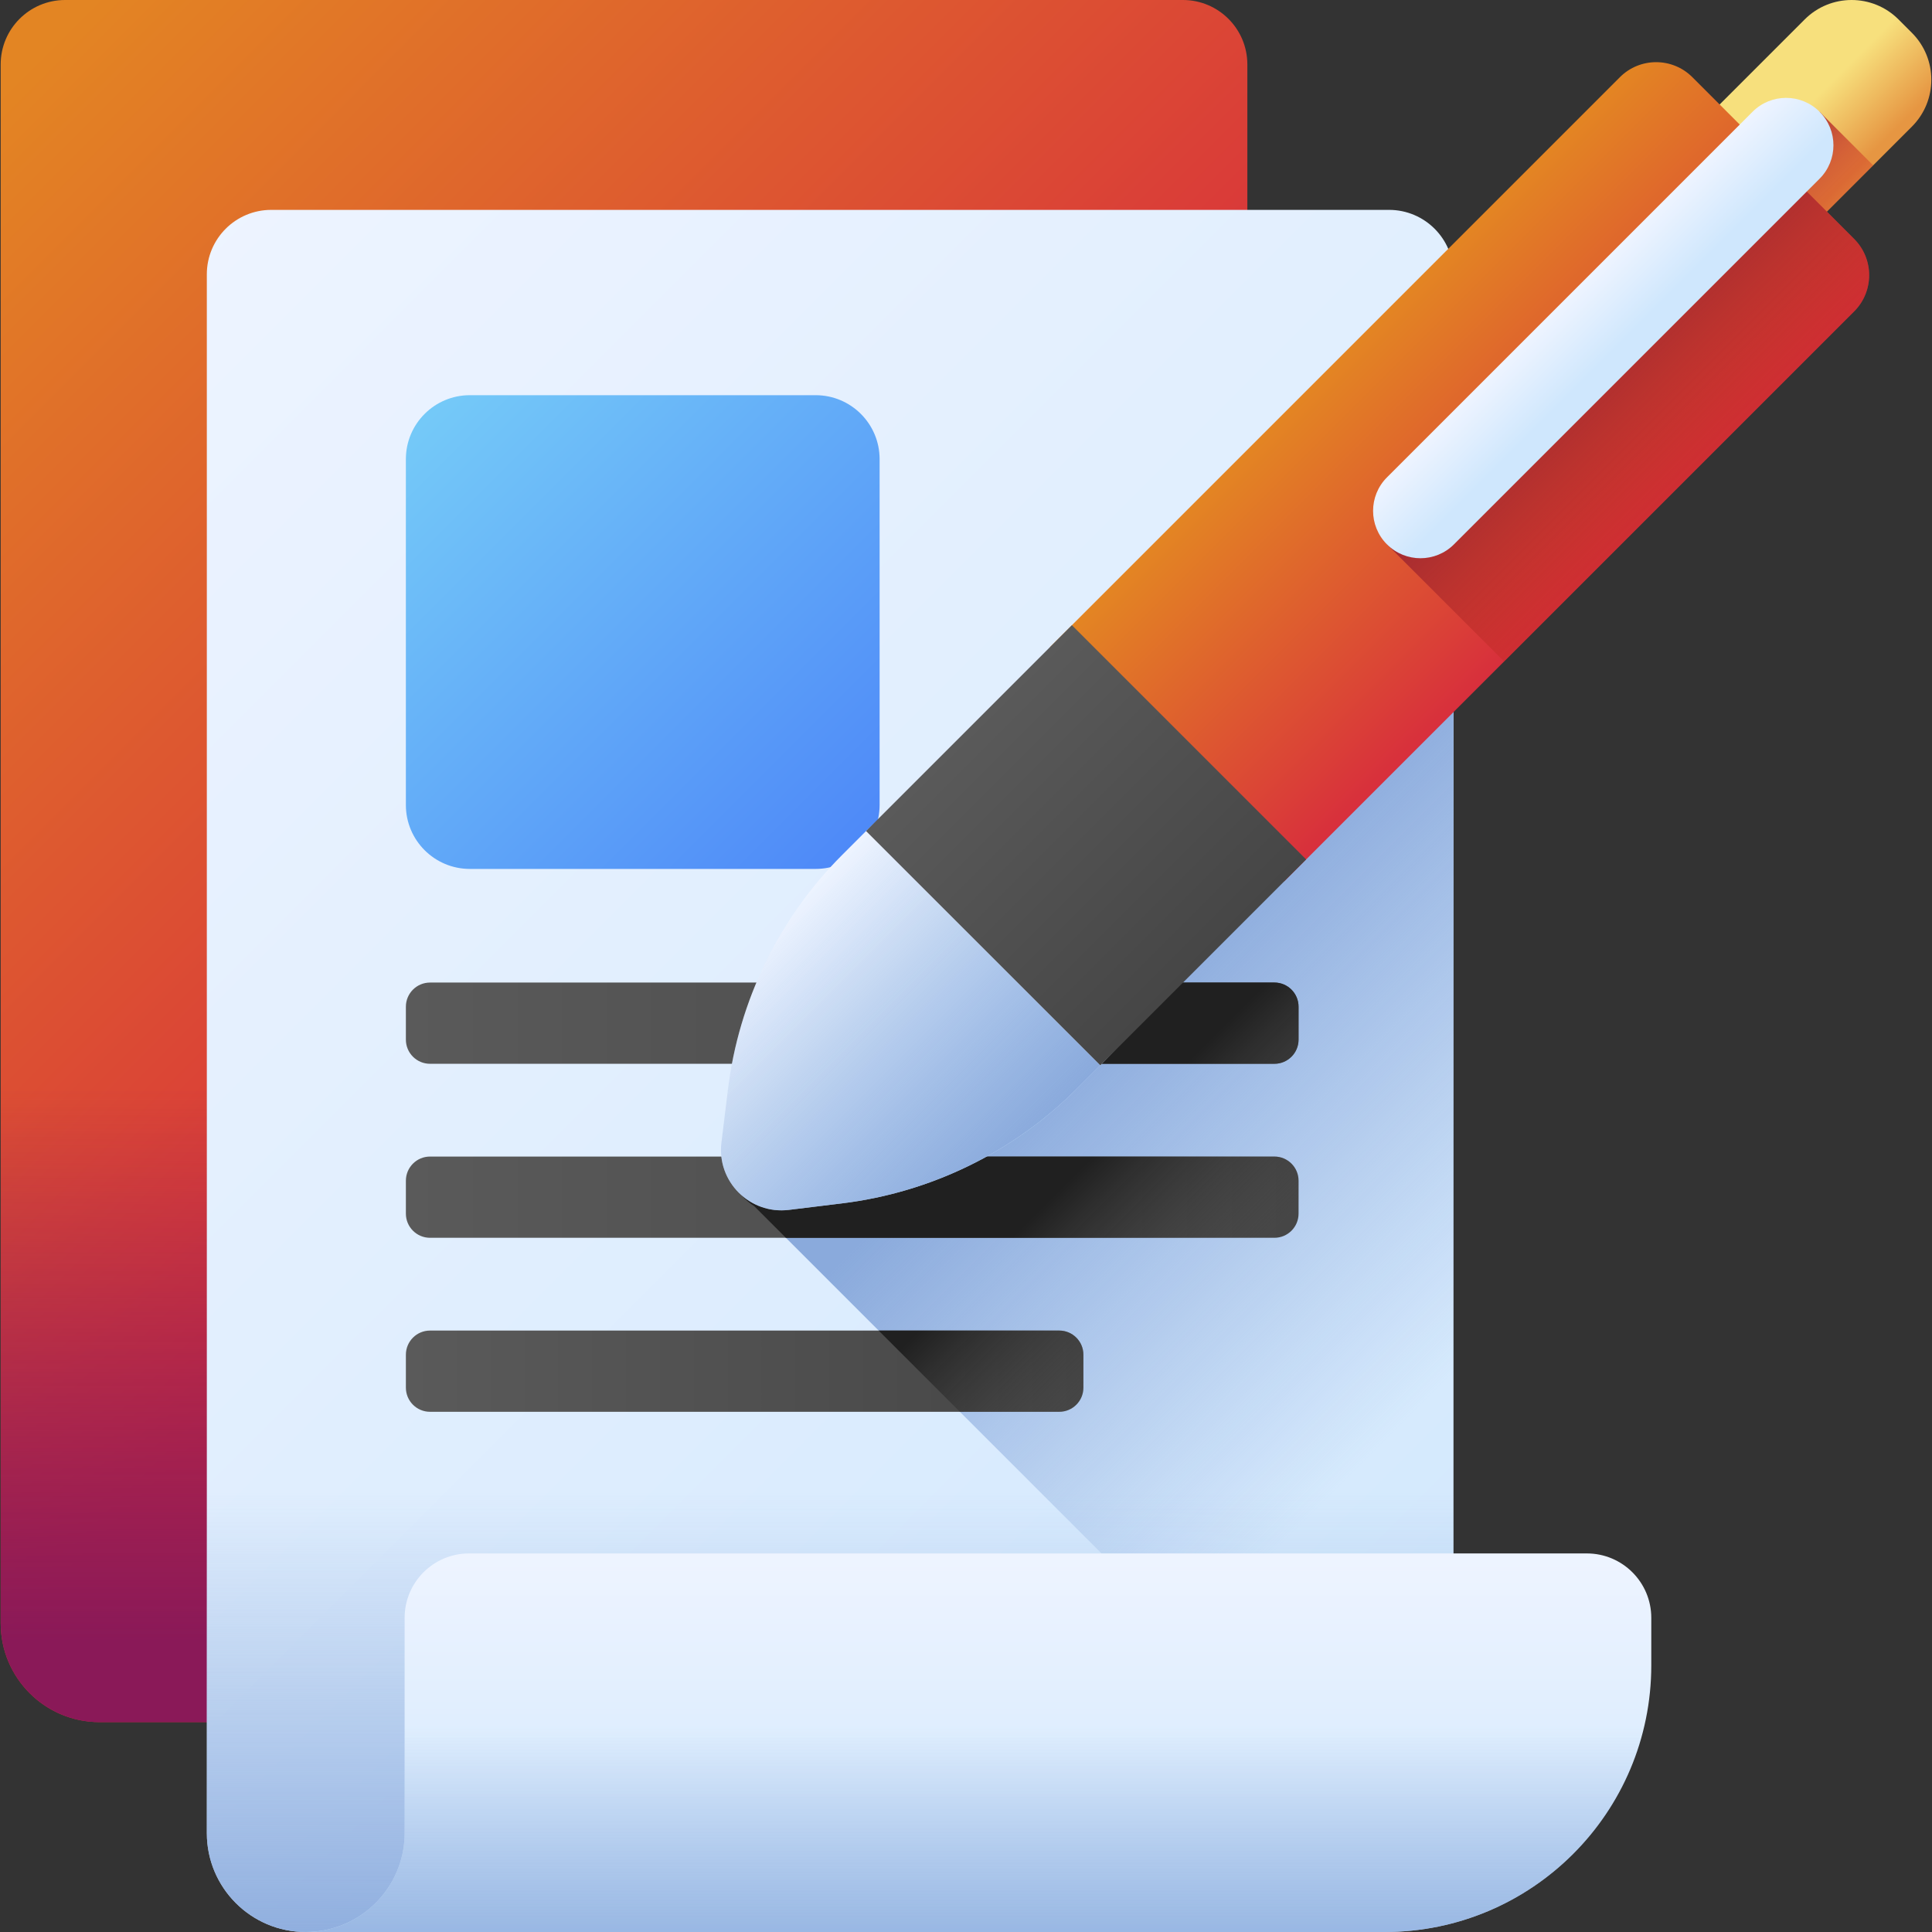
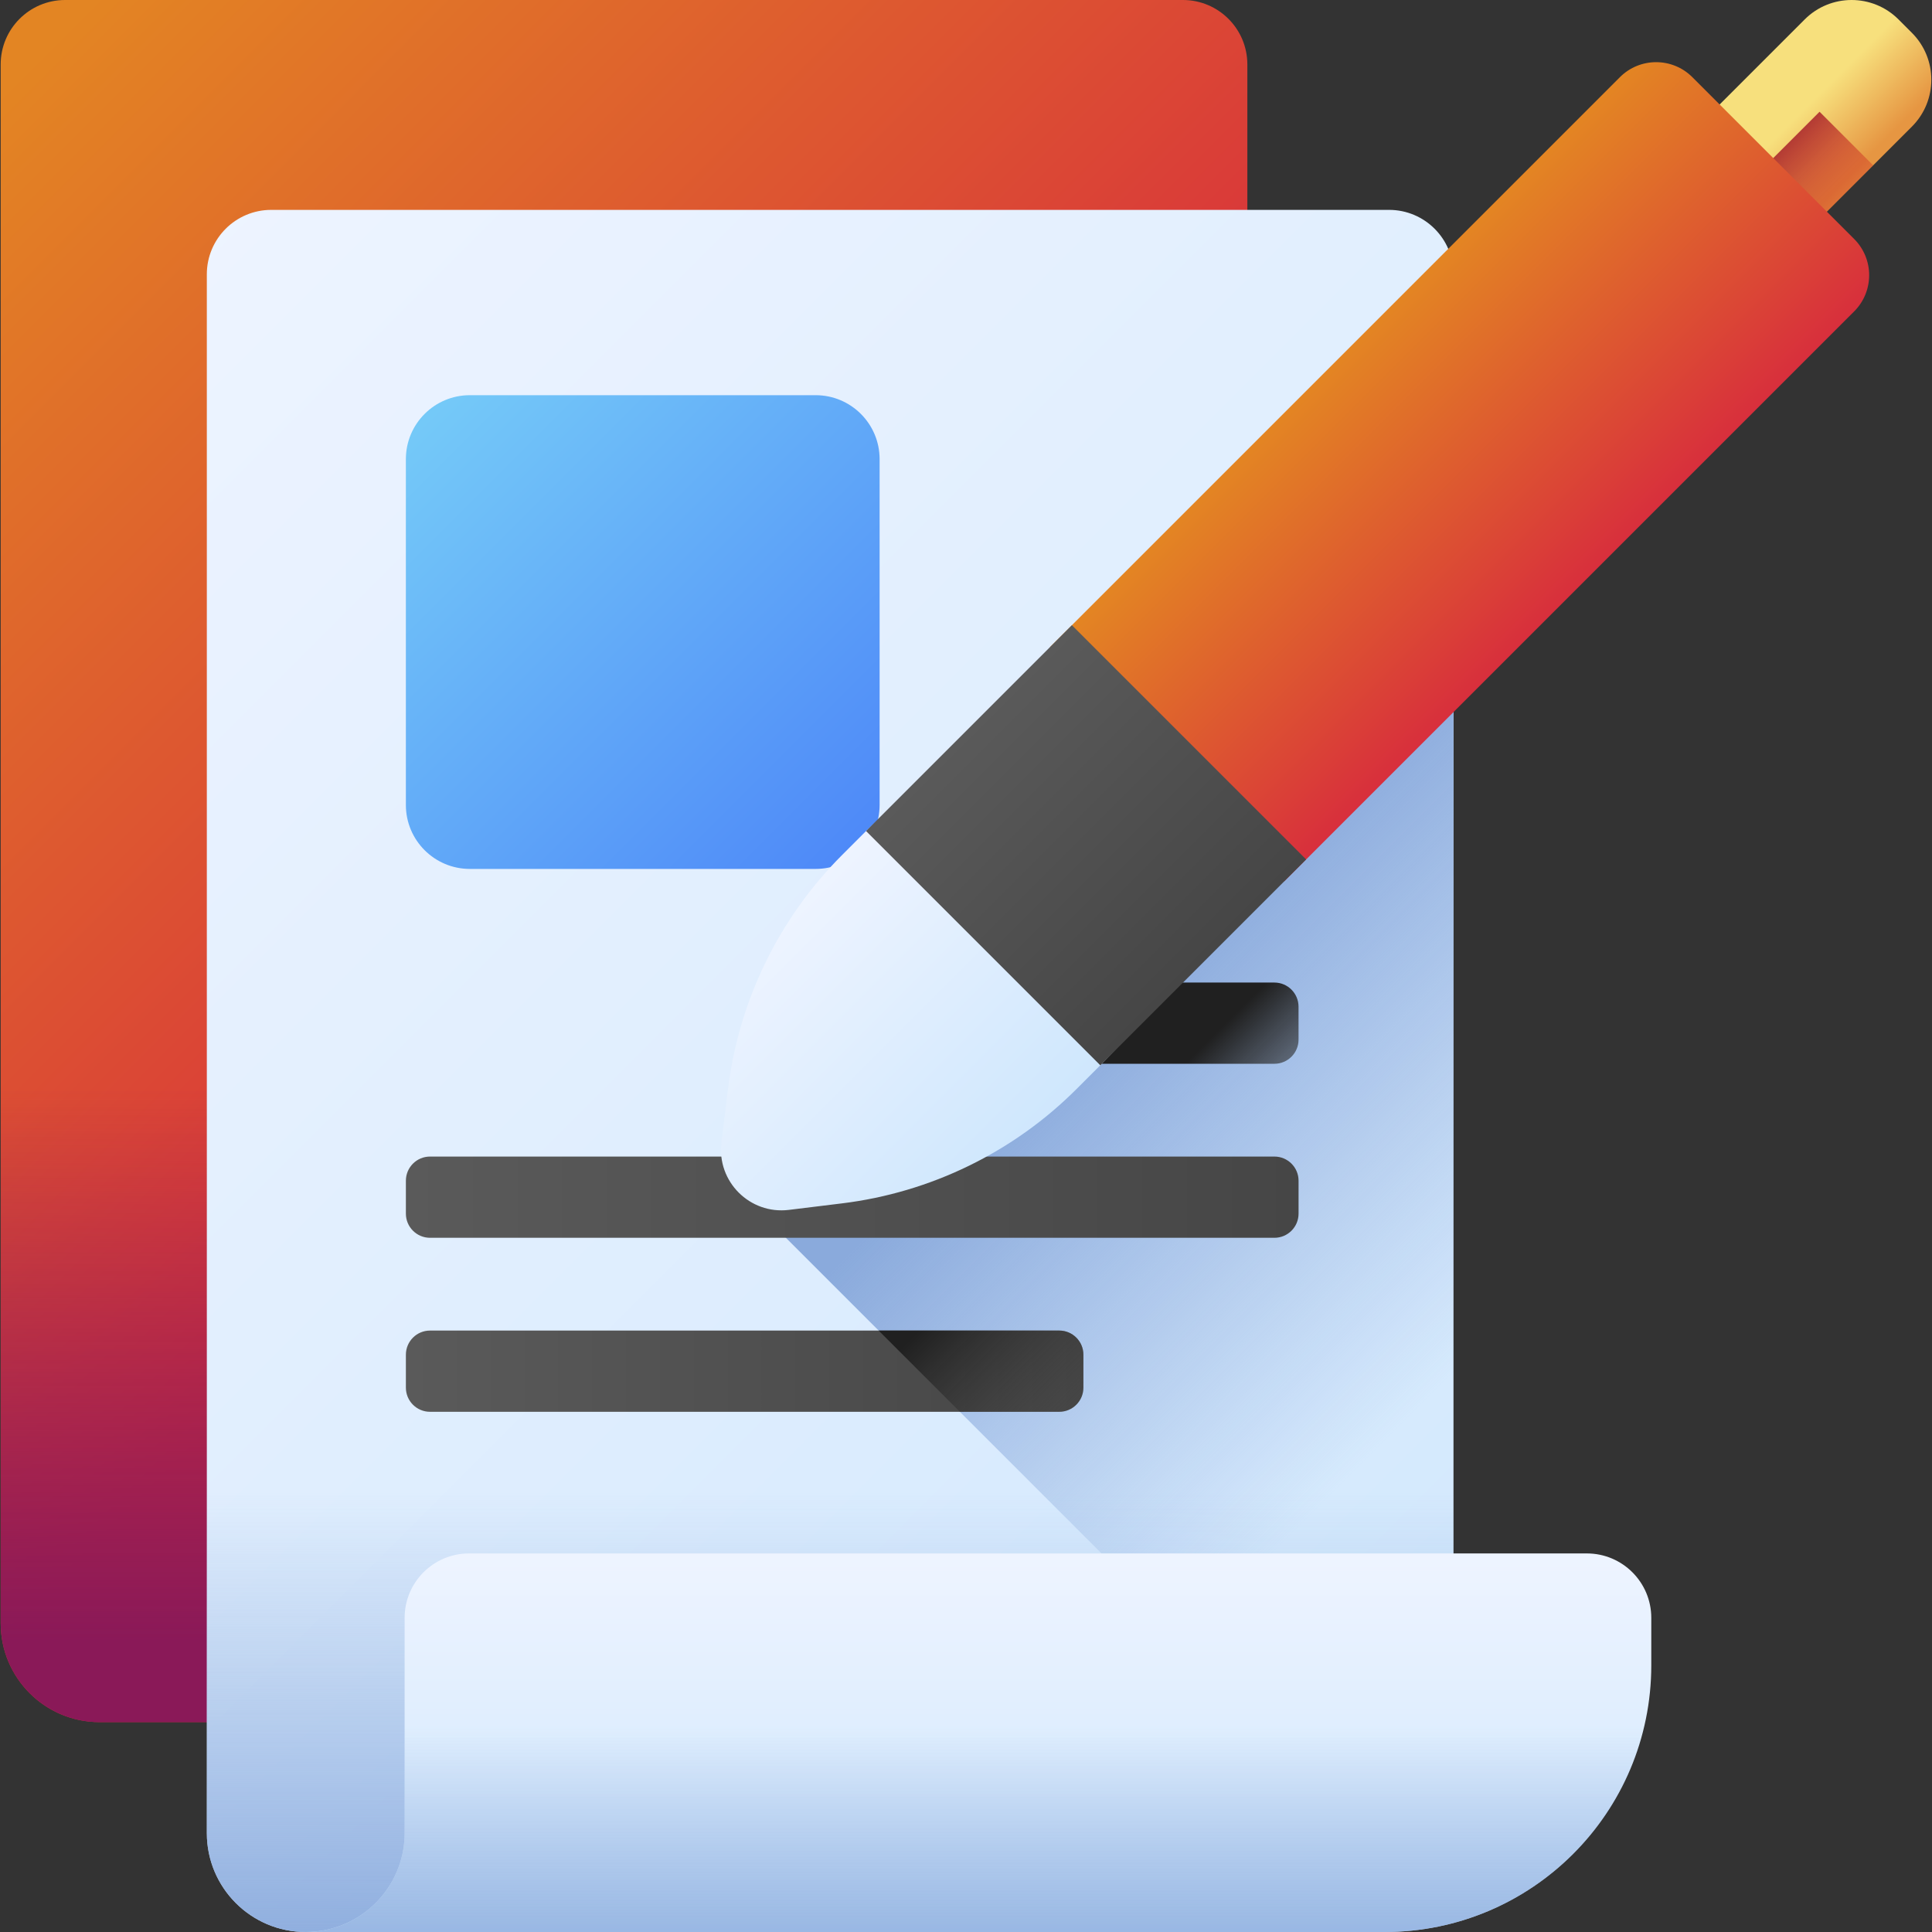
<svg xmlns="http://www.w3.org/2000/svg" xmlns:xlink="http://www.w3.org/1999/xlink" id="Capa_1" enable-background="new 0 0 510 510" height="512" viewBox="0 0 510 510" width="512">
  <rect x="0" y="0" width="510" height="510" fill="#333333" stroke="none" />
  <linearGradient id="lg1">
    <stop offset="0" stop-color="#e38523" />
    <stop offset=".73" stop-color="#db4735" />
    <stop offset="1" stop-color="#d82f3c" />
  </linearGradient>
  <linearGradient id="SVGID_1_" gradientUnits="userSpaceOnUse" x1="-17.735" x2="187.171" xlink:href="#lg1" y1="42.177" y2="247.083" />
  <linearGradient id="SVGID_2_" gradientUnits="userSpaceOnUse" x1="164.724" x2="164.724" y1="287.263" y2="432.949">
    <stop offset="0" stop-color="#8a1958" stop-opacity="0" />
    <stop offset="1" stop-color="#8a1958" />
  </linearGradient>
  <linearGradient id="lg2">
    <stop offset="0" stop-color="#eef4ff" />
    <stop offset="1" stop-color="#cfe7fd" />
  </linearGradient>
  <linearGradient id="SVGID_3_" gradientUnits="userSpaceOnUse" x1="15.099" x2="435.454" xlink:href="#lg2" y1="75.993" y2="496.348" />
  <linearGradient id="lg3">
    <stop offset="0" stop-color="#8aaadc" stop-opacity="0" />
    <stop offset="1" stop-color="#8aaadc" />
  </linearGradient>
  <linearGradient id="SVGID_4_" gradientUnits="userSpaceOnUse" x1="421.917" x2="326.405" xlink:href="#lg3" y1="324.186" y2="228.675" />
  <linearGradient id="SVGID_5_" gradientUnits="userSpaceOnUse" x1="219.142" x2="219.142" xlink:href="#lg3" y1="393.789" y2="519.819" />
  <linearGradient id="SVGID_6_" gradientUnits="userSpaceOnUse" x1="258.3" x2="258.3" xlink:href="#lg2" y1="410.068" y2="507.32" />
  <linearGradient id="SVGID_7_" gradientUnits="userSpaceOnUse" x1="258.3" x2="258.3" xlink:href="#lg3" y1="456" y2="525.116" />
  <linearGradient id="lg4">
    <stop offset="0" stop-color="#5a5a5a" />
    <stop offset="1" stop-color="#464646" />
  </linearGradient>
  <linearGradient id="SVGID_8_" gradientUnits="userSpaceOnUse" x1="107.143" x2="342.787" xlink:href="#lg4" y1="270.093" y2="270.093" />
  <linearGradient id="SVGID_9_" gradientUnits="userSpaceOnUse" x1="107.143" x2="342.787" xlink:href="#lg4" y1="316.025" y2="316.025" />
  <linearGradient id="SVGID_10_" gradientUnits="userSpaceOnUse" x1="107.143" x2="285.991" xlink:href="#lg4" y1="361.958" y2="361.958" />
  <linearGradient id="SVGID_11_" gradientUnits="userSpaceOnUse" x1="107.548" x2="239.727" y1="104.726" y2="236.905">
    <stop offset="0" stop-color="#76ccf8" />
    <stop offset=".833" stop-color="#518ef8" />
    <stop offset="1" stop-color="#4981f8" />
  </linearGradient>
  <linearGradient id="lg5">
    <stop offset="0" stop-color="#464646" stop-opacity="0" />
    <stop offset="1" stop-color="#202020" />
  </linearGradient>
  <linearGradient id="SVGID_12_" gradientUnits="userSpaceOnUse" x1="329.987" x2="295.263" xlink:href="#lg5" y1="333.116" y2="298.392" />
  <linearGradient id="SVGID_13_" gradientUnits="userSpaceOnUse" x1="310.035" x2="275.311" xlink:href="#lg5" y1="353.069" y2="318.344" />
  <linearGradient id="SVGID_14_" gradientUnits="userSpaceOnUse" x1="284.482" x2="249.758" xlink:href="#lg5" y1="378.621" y2="343.897" />
  <linearGradient id="SVGID_15_" gradientTransform="matrix(.707 .707 -.707 .707 203.64 -126.898)" gradientUnits="userSpaceOnUse" x1="302.928" x2="323.799" y1="-71.019" y2="-71.019">
    <stop offset="0" stop-color="#f7e07d" />
    <stop offset="1" stop-color="#e69642" />
  </linearGradient>
  <linearGradient id="SVGID_16_" gradientUnits="userSpaceOnUse" x1="482.238" x2="456.737" y1="73.866" y2="48.365">
    <stop offset="0" stop-color="#d52c1c" stop-opacity="0" />
    <stop offset=".28" stop-color="#d12c1e" stop-opacity=".28" />
    <stop offset=".574" stop-color="#c42c23" stop-opacity=".574" />
    <stop offset=".872" stop-color="#af2b2c" stop-opacity=".872" />
    <stop offset="1" stop-color="#a42b31" />
  </linearGradient>
  <linearGradient id="SVGID_17_" gradientTransform="matrix(.707 .707 -.707 .707 203.64 -126.898)" gradientUnits="userSpaceOnUse" x1="262.51" x2="349.957" xlink:href="#lg2" y1="128.525" y2="128.525" />
  <linearGradient id="SVGID_18_" gradientTransform="matrix(.707 .707 -.707 .707 203.64 -126.898)" gradientUnits="userSpaceOnUse" x1="262.51" x2="349.957" xlink:href="#lg3" y1="272.818" y2="272.818" />
  <linearGradient id="SVGID_19_" gradientTransform="matrix(.707 .707 2.007 -2.007 -426.051 502.793)" gradientUnits="userSpaceOnUse" x1="262.51" x2="349.957" xlink:href="#lg1" y1="297.743" y2="297.743" />
  <linearGradient id="SVGID_20_" gradientUnits="userSpaceOnUse" x1="467.417" x2="419.082" y1="143.02" y2="94.686">
    <stop offset="0" stop-color="#d52c1c" stop-opacity="0" />
    <stop offset="1" stop-color="#a42b31" />
  </linearGradient>
  <linearGradient id="SVGID_21_" gradientTransform="matrix(.707 .707 -.707 .707 203.64 -126.898)" gradientUnits="userSpaceOnUse" x1="262.51" x2="349.957" xlink:href="#lg4" y1="188.768" y2="188.768" />
  <linearGradient id="SVGID_22_" gradientUnits="userSpaceOnUse" x1="414.562" x2="427.6" xlink:href="#lg2" y1="77.938" y2="90.976" />
  <g>
    <path d="m312.26 0h-295.073c-9.393 0-17.008 7.615-17.008 17.008v411.485c0 14.418 11.688 26.106 26.106 26.106h232.578c38.884 0 70.406-31.522 70.406-70.406v-367.185c-.001-9.393-7.616-17.008-17.009-17.008z" fill="url(#SVGID_1_)" />
    <path d="m.179 263.505v164.988c0 14.418 11.688 26.106 26.106 26.106h232.578c38.884 0 70.406-31.522 70.406-70.406v-120.688z" fill="url(#SVGID_2_)" />
    <path d="m313.281 510h-232.578c-14.418 0-26.106-11.688-26.106-26.106v-411.484c0-9.393 7.615-17.008 17.008-17.008h295.073c9.393 0 17.008 7.615 17.008 17.008v367.184c.001 38.884-31.521 70.406-70.405 70.406z" fill="url(#SVGID_3_)" />
    <path d="m193.555 288.962-1.717 14.008c-.786 6.415 2.307 12.226 7.239 15.399l167.362 167.361c10.735-12.358 17.249-28.482 17.249-46.137v-367.183c0-1.617-.24-3.175-.662-4.657l-159.268 159.266c-16.698 16.699-27.33 38.503-30.203 61.943z" fill="url(#SVGID_4_)" />
    <path d="m54.597 388.701v95.193c0 14.418 11.688 26.106 26.106 26.106h232.578c38.884 0 70.406-31.522 70.406-70.406v-50.893z" fill="url(#SVGID_5_)" />
    <path d="m106.809 427.076v56.818c0 14.418-11.688 26.106-26.106 26.106h284.789c38.884 0 70.406-31.522 70.406-70.406v-12.518c0-9.393-7.615-17.008-17.008-17.008h-295.073c-9.394 0-17.008 7.615-17.008 17.008z" fill="url(#SVGID_6_)" />
    <path d="m106.809 427.076v56.818c0 14.418-11.688 26.106-26.106 26.106h284.789c38.884 0 70.406-31.522 70.406-70.406v-12.518c0-9.393-7.615-17.008-17.008-17.008h-295.073c-9.394 0-17.008 7.615-17.008 17.008z" fill="url(#SVGID_7_)" />
    <g>
      <g>
-         <path d="m336.412 280.815h-222.894c-3.521 0-6.375-2.854-6.375-6.375v-8.693c0-3.521 2.854-6.375 6.375-6.375h222.895c3.521 0 6.375 2.854 6.375 6.375v8.693c-.001 3.52-2.855 6.375-6.376 6.375z" fill="url(#SVGID_8_)" />
        <path d="m336.412 326.747h-222.894c-3.521 0-6.375-2.854-6.375-6.375v-8.693c0-3.521 2.854-6.375 6.375-6.375h222.895c3.521 0 6.375 2.854 6.375 6.375v8.693c-.001 3.521-2.855 6.375-6.376 6.375z" fill="url(#SVGID_9_)" />
        <path d="m279.615 372.68h-166.097c-3.521 0-6.375-2.854-6.375-6.375v-8.693c0-3.521 2.854-6.375 6.375-6.375h166.098c3.521 0 6.375 2.854 6.375 6.375v8.693c0 3.521-2.855 6.375-6.376 6.375z" fill="url(#SVGID_10_)" />
      </g>
      <path d="m215.312 104.32h-91.287c-9.324 0-16.883 7.559-16.883 16.883v91.287c0 9.324 7.559 16.883 16.883 16.883h91.287c9.324 0 16.883-7.559 16.883-16.883v-91.287c0-9.324-7.559-16.883-16.883-16.883z" fill="url(#SVGID_11_)" />
    </g>
    <g>
      <path d="m336.413 259.37h-134.75c-3.01 6.86-5.29 14.05-6.79 21.44h141.54c3.52 0 6.37-2.85 6.37-6.37v-8.69c0-3.52-2.849-6.38-6.37-6.38z" fill="url(#SVGID_12_)" />
-       <path d="m336.413 305.3h-144.69c.12 5.47 3.02 10.29 7.35 13.07l8.38 8.38h128.96c3.52 0 6.37-2.86 6.37-6.38v-8.69c0-3.52-2.849-6.38-6.37-6.38z" fill="url(#SVGID_13_)" />
      <path d="m279.613 351.24h-47.67l21.44 21.44h26.23c3.52 0 6.38-2.85 6.38-6.38v-8.69c0-3.52-2.859-6.37-6.38-6.37z" fill="url(#SVGID_14_)" />
    </g>
    <g>
      <path d="m504.693 8.664-3.535-3.535c-6.838-6.838-17.925-6.838-24.764 0l-52.672 52.672 28.298 28.298 52.672-52.672c6.839-6.838 6.839-17.925.001-24.763z" fill="url(#SVGID_15_)" />
      <path d="m437.871 71.95 14.149 14.149 42.451-42.45-14.149-14.149z" fill="url(#SVGID_16_)" />
      <g>
        <path d="m222.255 317.662-14.008 1.717c-10.311 1.264-19.068-7.493-17.804-17.804l1.717-14.008c2.873-23.44 13.505-45.244 30.204-61.943l6.274-6.274 198.978-187.979c5.28-5.28 13.842-5.28 19.122 0l33.712 31.712c5.28 5.28 5.28 13.842 0 19.122l-189.872 198.872-6.381 6.381c-16.698 16.699-38.503 27.331-61.942 30.204z" fill="url(#SVGID_17_)" />
-         <path d="m222.255 317.662-14.008 1.717c-10.311 1.264-19.068-7.493-17.804-17.804l1.717-14.008c2.873-23.44 13.505-45.244 30.204-61.943l6.253-6.253 31.624 31.624 30.211 30.211-6.253 6.253c-16.7 16.698-38.505 27.33-61.944 30.203z" fill="url(#SVGID_18_)" />
        <path d="m489.45 63.083-42.712-42.712c-5.28-5.28-13.842-5.28-19.122 0l-150.463 150.463 61.835 61.834 150.462-150.463c5.281-5.28 5.281-13.841 0-19.122z" fill="url(#SVGID_19_)" />
-         <path d="m489.45 63.083-21.356-21.356-101.97 101.97 30.917 30.917 92.409-92.409c5.281-5.28 5.281-13.841 0-19.122z" fill="url(#SVGID_20_)" />
        <path d="m290.451 281.205-61.835-61.835 54.335-54.334 61.835 61.834z" fill="url(#SVGID_21_)" />
      </g>
-       <path d="m462.636 29.5-96.512 96.512c-4.884 4.884-4.884 12.802 0 17.685 4.884 4.884 12.802 4.884 17.685 0l96.512-96.512c4.884-4.884 4.884-12.802 0-17.685-4.883-4.884-12.801-4.884-17.685 0z" fill="url(#SVGID_22_)" />
    </g>
  </g>
</svg>